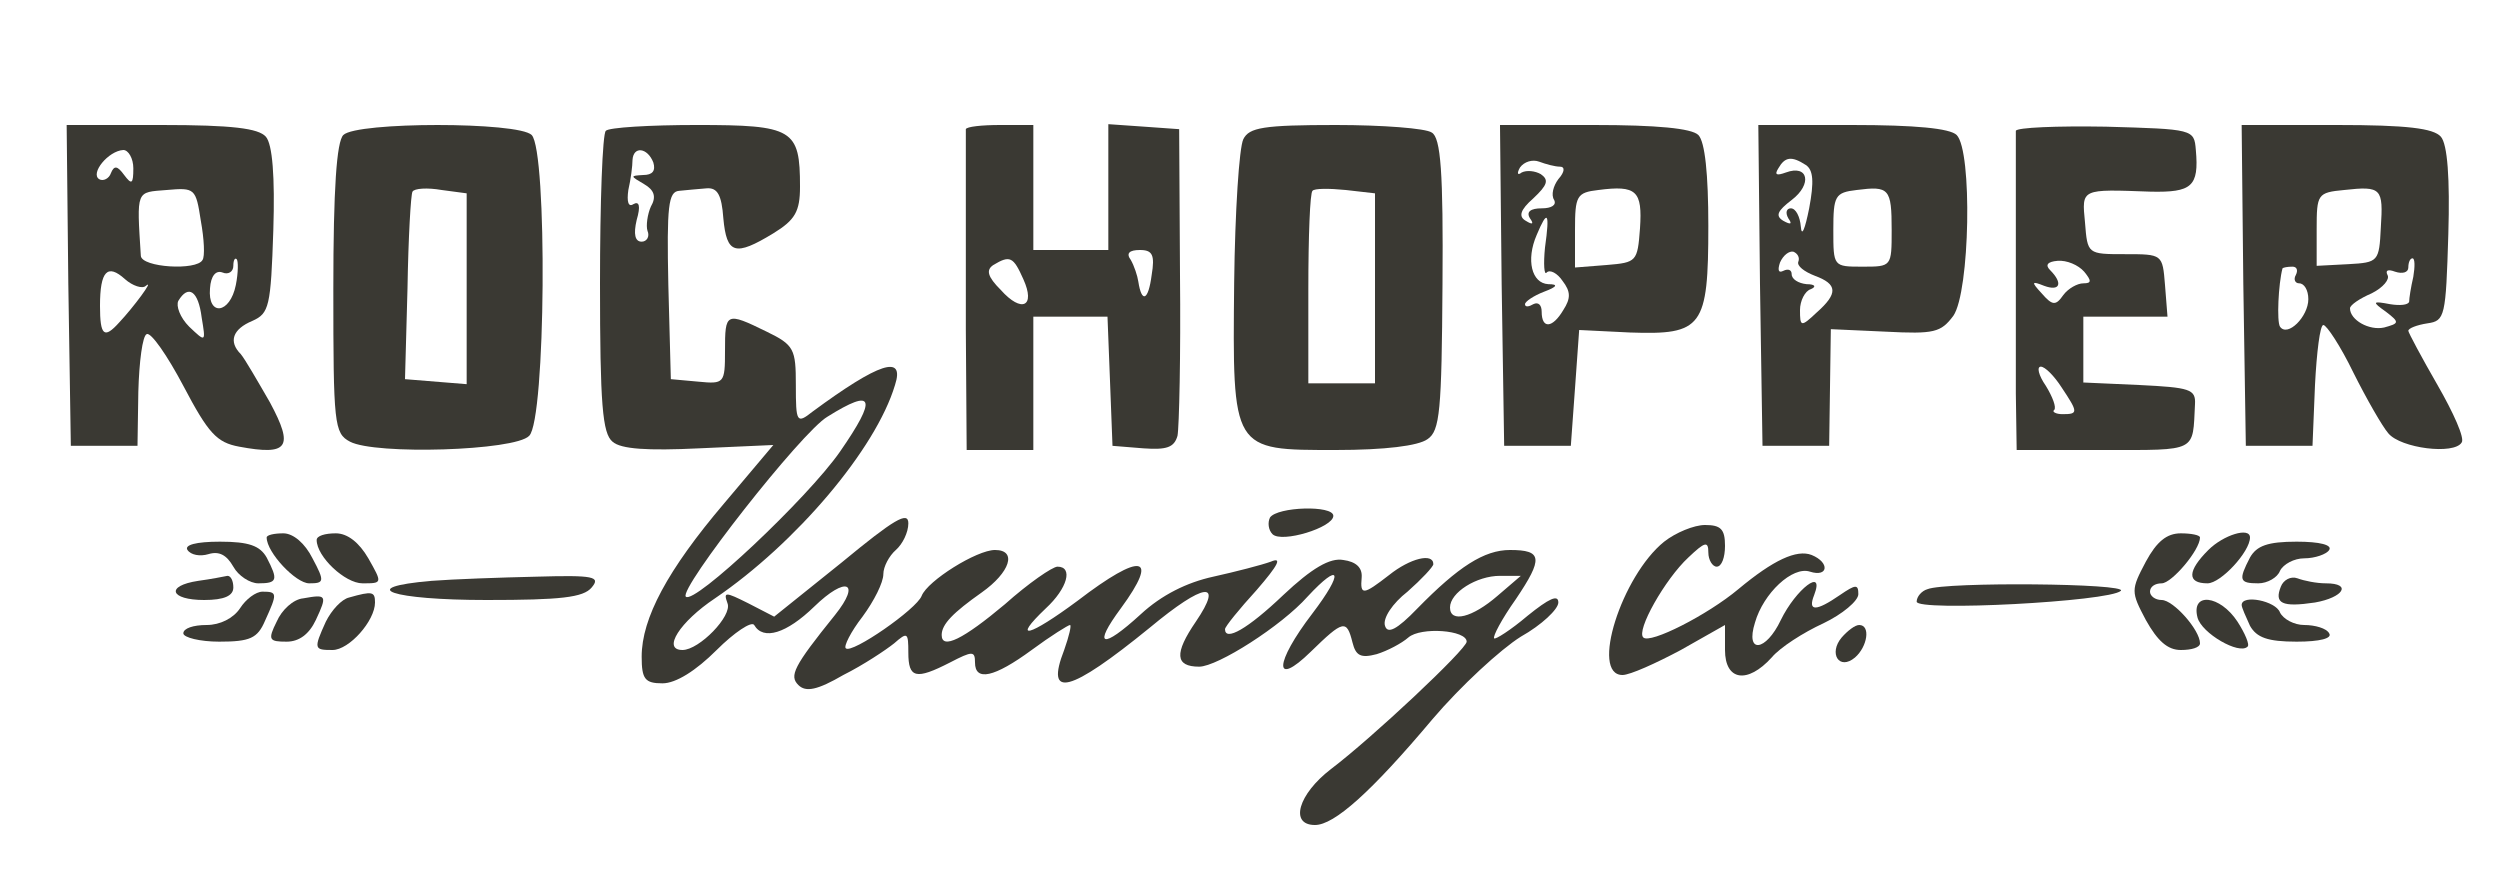
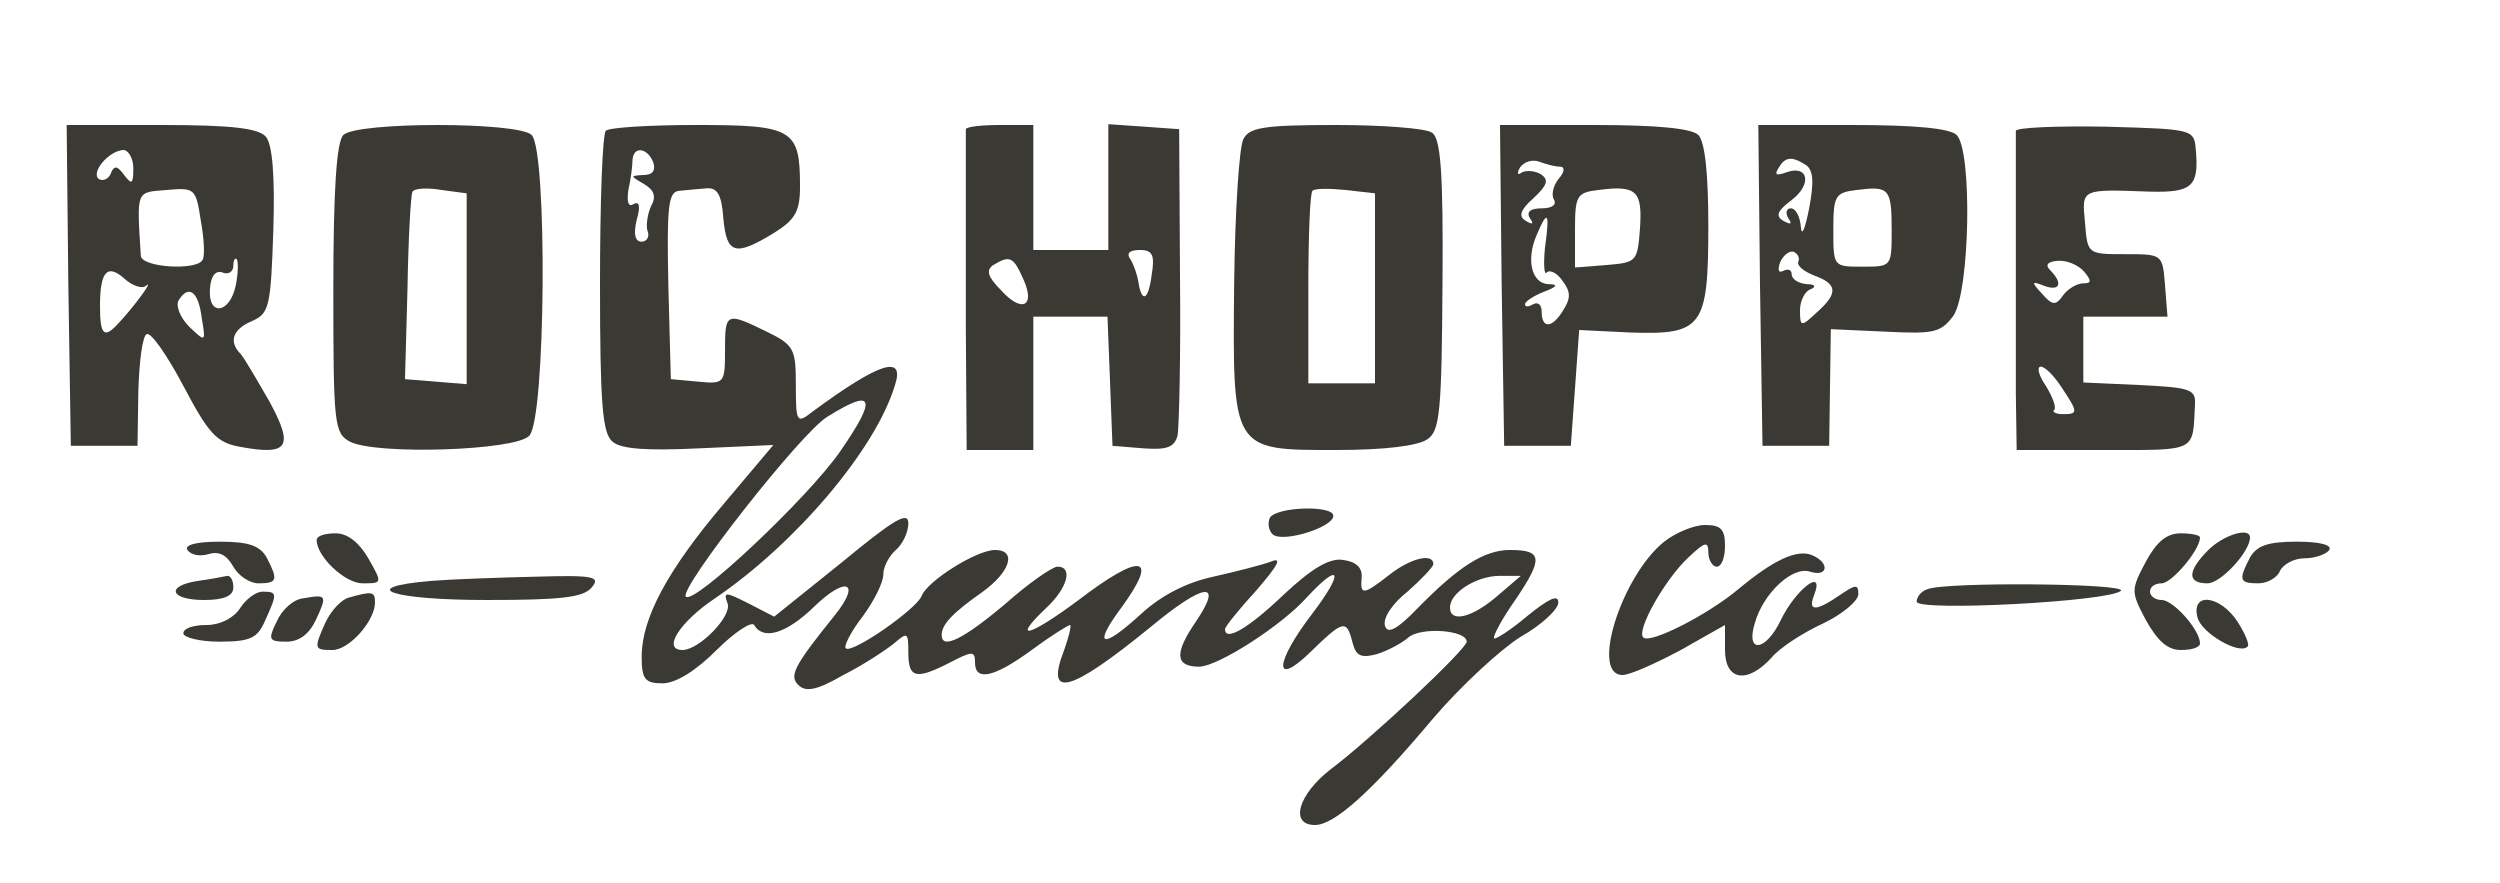
<svg xmlns="http://www.w3.org/2000/svg" version="1.0" width="600pt" height="212pt" viewBox="0 0 300 106" preserveAspectRatio="xMidYMid meet">
  <g transform="translate(0,106) scale(0.1,-0.1)" fill="#3A3933" stroke="none">
    <path d="M82 718 l3 -193 40 0 40 0 1 65 c1 36 5 67 10 69 5 3 25 -26 44 -62 30 -57 40 -68 67 -73 59 -11 66 -1 37 53 -15 26 -30 52 -35 58 -15 15 -10 30 14 40 20 9 22 17 25 109 2 64 -1 103 -9 112 -9 10 -40 14 -125 14 l-114 0 2 -192z m78 140 c0 -19 -2 -20 -11 -8 -8 11 -12 12 -16 2 -2 -6 -9 -10 -14 -7 -11 7 11 34 29 35 6 0 12 -10 12 -22z m83 -110 c-7 -13 -73 -9 -74 5 -5 80 -6 76 31 79 34 3 35 2 41 -37 4 -22 5 -43 2 -47z m40 -30 c-7 -35 -34 -38 -31 -4 1 15 7 22 15 19 7 -3 13 1 13 8 0 7 2 10 4 8 2 -2 2 -16 -1 -31z m-108 -1 c11 9 -15 -26 -32 -44 -18 -20 -23 -16 -23 20 0 42 9 51 30 32 9 -8 21 -12 25 -8z m67 -38 c5 -30 5 -30 -15 -11 -11 11 -16 25 -13 31 12 20 24 12 28 -20z" />
    <path d="M412 898 c-8 -8 -12 -64 -12 -185 0 -162 1 -173 20 -183 30 -16 198 -11 215 7 20 19 22 342 3 361 -16 16 -210 16 -226 0z m148 -185 l0 -114 -37 3 -37 3 3 109 c1 61 4 113 6 116 2 4 18 5 35 2 l30 -4 0 -115z" />
    <path d="M727 903 c-4 -3 -7 -86 -7 -183 0 -146 3 -180 15 -190 10 -9 42 -11 104 -8 l89 4 -59 -70 c-68 -80 -99 -138 -99 -184 0 -27 4 -32 25 -32 16 0 40 15 65 40 21 21 42 35 45 30 11 -19 39 -10 72 22 38 37 57 30 25 -10 -50 -62 -55 -73 -44 -84 9 -9 23 -6 54 12 24 12 51 30 61 38 16 14 17 13 17 -11 0 -31 9 -33 50 -12 27 14 30 14 30 0 0 -23 23 -18 68 15 23 17 44 30 46 30 2 0 -1 -13 -7 -30 -23 -59 6 -52 103 27 65 54 89 57 55 7 -26 -38 -25 -54 4 -54 22 0 99 49 130 84 40 43 44 30 6 -20 -46 -60 -47 -90 -2 -46 39 38 43 39 50 11 4 -16 10 -19 29 -14 13 4 30 13 38 20 15 13 70 9 70 -5 0 -9 -114 -116 -163 -153 -39 -30 -50 -67 -19 -67 23 0 67 39 141 127 34 40 82 84 106 99 25 14 45 33 45 41 0 10 -11 5 -37 -16 -20 -17 -39 -29 -40 -27 -2 2 9 23 26 47 33 49 32 59 -7 59 -31 0 -62 -20 -111 -70 -25 -26 -36 -31 -39 -21 -3 9 9 27 27 41 17 15 31 30 31 33 0 14 -28 7 -53 -13 -31 -24 -35 -25 -33 -3 1 12 -7 19 -22 21 -16 3 -38 -10 -72 -42 -43 -41 -70 -56 -70 -41 0 3 17 24 38 47 26 30 31 40 17 34 -11 -4 -42 -12 -69 -18 -32 -7 -62 -22 -87 -45 -47 -43 -58 -39 -24 7 47 64 25 68 -52 9 -58 -43 -80 -49 -38 -9 26 24 33 50 14 50 -6 0 -35 -20 -63 -45 -50 -42 -76 -55 -76 -37 0 13 14 27 48 51 34 24 43 51 16 51 -22 0 -81 -37 -88 -55 -6 -16 -84 -70 -91 -63 -3 2 6 20 20 38 14 19 25 41 25 51 0 9 7 22 15 29 8 7 15 21 15 32 0 15 -17 5 -80 -47 l-81 -65 -31 16 c-28 14 -30 14 -25 0 6 -15 -34 -56 -54 -56 -25 0 -3 34 39 62 97 66 193 179 216 256 12 37 -19 27 -99 -32 -19 -15 -20 -13 -20 32 0 43 -2 48 -35 64 -49 24 -50 23 -50 -23 0 -39 -1 -40 -32 -37 l-33 3 -3 113 c-2 95 0 112 13 113 8 1 23 2 33 3 13 1 18 -8 20 -36 4 -43 14 -46 60 -18 26 16 32 26 32 56 0 69 -8 74 -124 74 -56 0 -106 -3 -109 -7z m57 -38 c3 -10 -1 -15 -12 -15 -16 -1 -16 -1 1 -11 12 -7 15 -15 8 -27 -4 -9 -6 -23 -4 -29 3 -7 -1 -13 -7 -13 -8 0 -10 9 -6 26 5 17 3 23 -4 19 -6 -4 -8 3 -6 17 3 13 5 29 5 36 1 17 18 15 25 -3z m224 -347 c-39 -56 -175 -184 -185 -174 -9 9 139 198 170 216 56 35 60 23 15 -42z m789 -173 c-30 -26 -57 -33 -57 -14 0 18 32 38 60 38 l25 0 -28 -24z" />
    <path d="M1159 905 c0 -3 0 -25 0 -50 0 -25 0 -110 0 -190 l1 -145 40 0 40 0 0 80 0 80 45 0 44 0 3 -77 3 -78 37 -3 c28 -2 37 1 41 15 2 10 4 97 3 193 l-1 175 -42 3 -43 3 0 -75 0 -76 -45 0 -45 0 0 75 0 75 -40 0 c-22 0 -40 -2 -41 -5z m223 -175 c-4 -31 -12 -34 -16 -8 -1 7 -5 19 -9 26 -6 8 -2 12 11 12 15 0 18 -6 14 -30z m-154 -5 c15 -33 -2 -41 -27 -13 -16 16 -18 24 -9 30 20 12 24 10 36 -17z" />
    <path d="M1492 893 c-5 -10 -10 -87 -11 -172 -2 -203 -3 -201 122 -201 59 0 99 5 110 13 15 10 17 34 18 186 1 134 -2 176 -13 182 -7 5 -59 9 -115 9 -87 0 -104 -3 -111 -17z m158 -179 l0 -114 -40 0 -40 0 0 113 c0 63 2 116 5 118 2 3 20 3 40 1 l35 -4 0 -114z" />
    <path d="M1802 718 l3 -193 40 0 40 0 5 69 5 70 61 -3 c87 -3 94 6 94 128 0 62 -4 101 -12 109 -8 8 -50 12 -125 12 l-113 0 2 -192z m70 142 c6 0 6 -6 -2 -15 -6 -8 -9 -19 -5 -25 3 -6 -3 -10 -15 -10 -13 0 -19 -4 -14 -12 5 -7 3 -8 -5 -3 -9 5 -7 13 9 27 17 16 19 22 9 29 -7 4 -17 5 -23 2 -5 -4 -6 -1 -2 6 5 7 15 10 23 7 8 -3 19 -6 25 -6z m96 -74 c-3 -40 -4 -41 -40 -44 l-38 -3 0 45 c0 41 2 45 28 48 46 6 53 -1 50 -46z m-114 -23 c-2 -20 -1 -34 2 -30 4 4 13 -1 19 -10 10 -13 10 -21 1 -35 -13 -22 -26 -23 -26 -2 0 8 -4 12 -10 9 -5 -3 -10 -4 -10 0 0 3 10 10 23 15 16 6 17 9 5 9 -20 1 -27 29 -14 59 13 31 16 28 10 -15z" />
    <path d="M2112 718 l3 -193 40 0 40 0 1 70 1 70 66 -3 c58 -3 66 -1 81 19 20 29 23 198 4 217 -8 8 -50 12 -125 12 l-113 0 2 -192z m55 144 c9 -6 10 -20 4 -52 -5 -25 -9 -35 -10 -22 -1 12 -6 22 -12 22 -5 0 -7 -5 -3 -12 5 -7 3 -8 -6 -3 -10 6 -7 12 10 25 25 19 20 43 -7 33 -11 -4 -14 -3 -9 5 8 14 16 15 33 4z m103 -78 c0 -44 0 -44 -35 -44 -35 0 -35 0 -35 44 0 41 2 45 28 48 39 5 42 2 42 -48z m-112 -38 c-2 -5 7 -12 20 -17 27 -10 28 -21 2 -44 -19 -18 -20 -17 -20 3 0 11 6 23 13 25 7 3 5 6 -5 6 -10 1 -18 6 -18 12 0 5 -4 7 -10 4 -6 -3 -7 1 -4 10 4 9 11 14 16 13 5 -2 8 -7 6 -12z" />
    <path d="M2419 903 c0 -9 0 -220 0 -315 l1 -68 105 0 c113 0 106 -3 109 55 1 18 -6 20 -67 23 l-67 3 0 39 0 40 51 0 50 0 -3 38 c-3 37 -3 37 -48 37 -45 0 -45 0 -48 38 -4 41 -5 40 79 37 49 -1 58 6 54 50 -2 25 -3 25 -108 28 -59 1 -107 -1 -108 -5z m82 -169 c9 -11 9 -14 -1 -14 -7 0 -18 -6 -24 -14 -9 -13 -13 -13 -26 2 -13 14 -12 15 3 9 19 -7 23 3 7 19 -6 6 -3 10 9 11 11 1 25 -5 32 -13z m-27 -139 c20 -30 20 -32 1 -32 -8 0 -13 3 -10 5 3 3 -2 16 -10 29 -9 13 -11 23 -6 23 5 0 16 -11 25 -25z" />
-     <path d="M2692 718 l3 -193 40 0 40 0 3 73 c2 39 6 72 10 72 4 0 21 -26 36 -57 16 -32 35 -65 42 -73 15 -18 79 -26 88 -11 4 5 -10 36 -29 69 -19 33 -35 63 -35 65 0 3 10 7 23 9 21 3 22 8 25 107 2 67 -1 108 -9 117 -9 10 -40 14 -125 14 l-114 0 2 -192z m165 69 c-2 -41 -3 -42 -39 -44 l-38 -2 0 44 c0 42 1 44 33 47 45 5 47 2 44 -45z m39 -59 c-3 -13 -5 -26 -5 -30 -1 -4 -11 -5 -23 -3 -21 4 -22 3 -5 -9 17 -13 16 -14 -2 -19 -18 -4 -41 9 -41 23 0 4 12 12 26 18 14 7 22 17 19 22 -3 6 1 7 9 4 9 -3 16 -1 16 5 0 6 2 11 5 11 3 0 3 -10 1 -22z m-141 2 c-3 -5 -1 -10 4 -10 6 0 11 -8 11 -19 0 -21 -25 -46 -34 -33 -4 6 -2 51 3 70 1 1 6 2 12 2 5 0 7 -4 4 -10z" />
    <path d="M1524 439 c-3 -6 -2 -15 3 -20 11 -11 73 8 73 22 0 13 -67 11 -76 -2z" />
    <path d="M1997 410 c-51 -41 -89 -160 -50 -160 9 0 40 14 70 30 l53 30 0 -30 c0 -37 27 -41 56 -9 10 12 38 30 62 41 23 11 42 27 42 35 0 12 -3 12 -22 -1 -29 -20 -39 -20 -31 0 13 34 -22 7 -40 -30 -18 -38 -43 -41 -31 -3 10 35 45 68 66 61 22 -7 24 11 2 20 -18 7 -46 -6 -88 -41 -37 -31 -106 -66 -114 -58 -9 8 26 70 54 96 20 19 24 20 24 6 0 -9 5 -17 10 -17 6 0 10 11 10 25 0 20 -5 25 -24 25 -13 0 -35 -9 -49 -20z" />
-     <path d="M320 415 c0 -18 35 -55 51 -55 18 0 19 2 4 30 -9 18 -23 30 -35 30 -11 0 -20 -2 -20 -5z" />
    <path d="M380 412 c0 -20 34 -52 55 -52 24 0 24 0 7 30 -11 19 -25 30 -39 30 -13 0 -23 -3 -23 -8z" />
    <path d="M2575 386 c-18 -34 -18 -36 0 -70 14 -25 26 -36 42 -36 13 0 23 3 23 8 0 16 -32 52 -46 52 -8 0 -14 5 -14 10 0 6 6 10 14 10 12 0 46 40 46 55 0 3 -11 5 -23 5 -17 0 -29 -10 -42 -34z" />
    <path d="M2650 400 c-25 -25 -26 -40 -1 -40 16 0 51 38 51 55 0 13 -32 3 -50 -15z" />
    <path d="M225 400 c4 -6 15 -8 25 -5 13 4 22 -1 30 -15 6 -11 20 -20 30 -20 23 0 24 4 10 31 -8 14 -21 19 -56 19 -29 0 -43 -4 -39 -10z" />
    <path d="M2700 391 c-14 -27 -13 -31 10 -31 11 0 23 7 26 15 4 8 17 15 29 15 13 0 27 5 30 10 4 6 -11 10 -39 10 -35 0 -48 -5 -56 -19z" />
    <path d="M238 363 c-40 -6 -34 -23 7 -23 24 0 35 5 35 15 0 8 -3 14 -7 14 -5 -1 -20 -4 -35 -6z" />
    <path d="M518 363 c-93 -8 -48 -23 66 -23 89 0 116 3 126 15 11 13 3 15 -66 13 -44 -1 -100 -3 -126 -5z" />
-     <path d="M2737 356 c-8 -20 1 -25 41 -19 34 6 45 23 13 23 -11 0 -26 3 -34 6 -8 3 -17 -2 -20 -10z" />
-     <path d="M2313 353 c-7 -2 -13 -9 -13 -15 0 -12 231 0 245 13 9 9 -210 11 -232 2z" />
+     <path d="M2313 353 c-7 -2 -13 -9 -13 -15 0 -12 231 0 245 13 9 9 -210 11 -232 2" />
    <path d="M288 330 c-8 -12 -24 -20 -40 -20 -16 0 -28 -4 -28 -10 0 -5 20 -10 43 -10 37 0 46 4 55 25 15 33 15 35 -3 35 -8 0 -20 -9 -27 -20z" />
    <path d="M364 342 c-12 -1 -26 -14 -32 -28 -11 -22 -9 -24 12 -24 15 0 27 9 35 26 14 30 13 31 -15 26z" />
    <path d="M419 343 c-9 -2 -21 -15 -28 -29 -15 -33 -14 -34 8 -34 20 0 51 35 51 57 0 13 -3 14 -31 6z" />
    <path d="M2637 319 c5 -19 50 -45 60 -35 3 2 -3 16 -12 30 -21 32 -56 36 -48 5z" />
-     <path d="M2690 334 c0 -3 5 -14 10 -25 8 -14 21 -19 56 -19 28 0 43 4 39 10 -3 6 -17 10 -30 10 -12 0 -25 7 -29 15 -5 14 -46 22 -46 9z" />
-     <path d="M2210 295 c-16 -19 -3 -40 16 -24 15 13 19 39 5 39 -5 0 -14 -7 -21 -15z" />
  </g>
</svg>